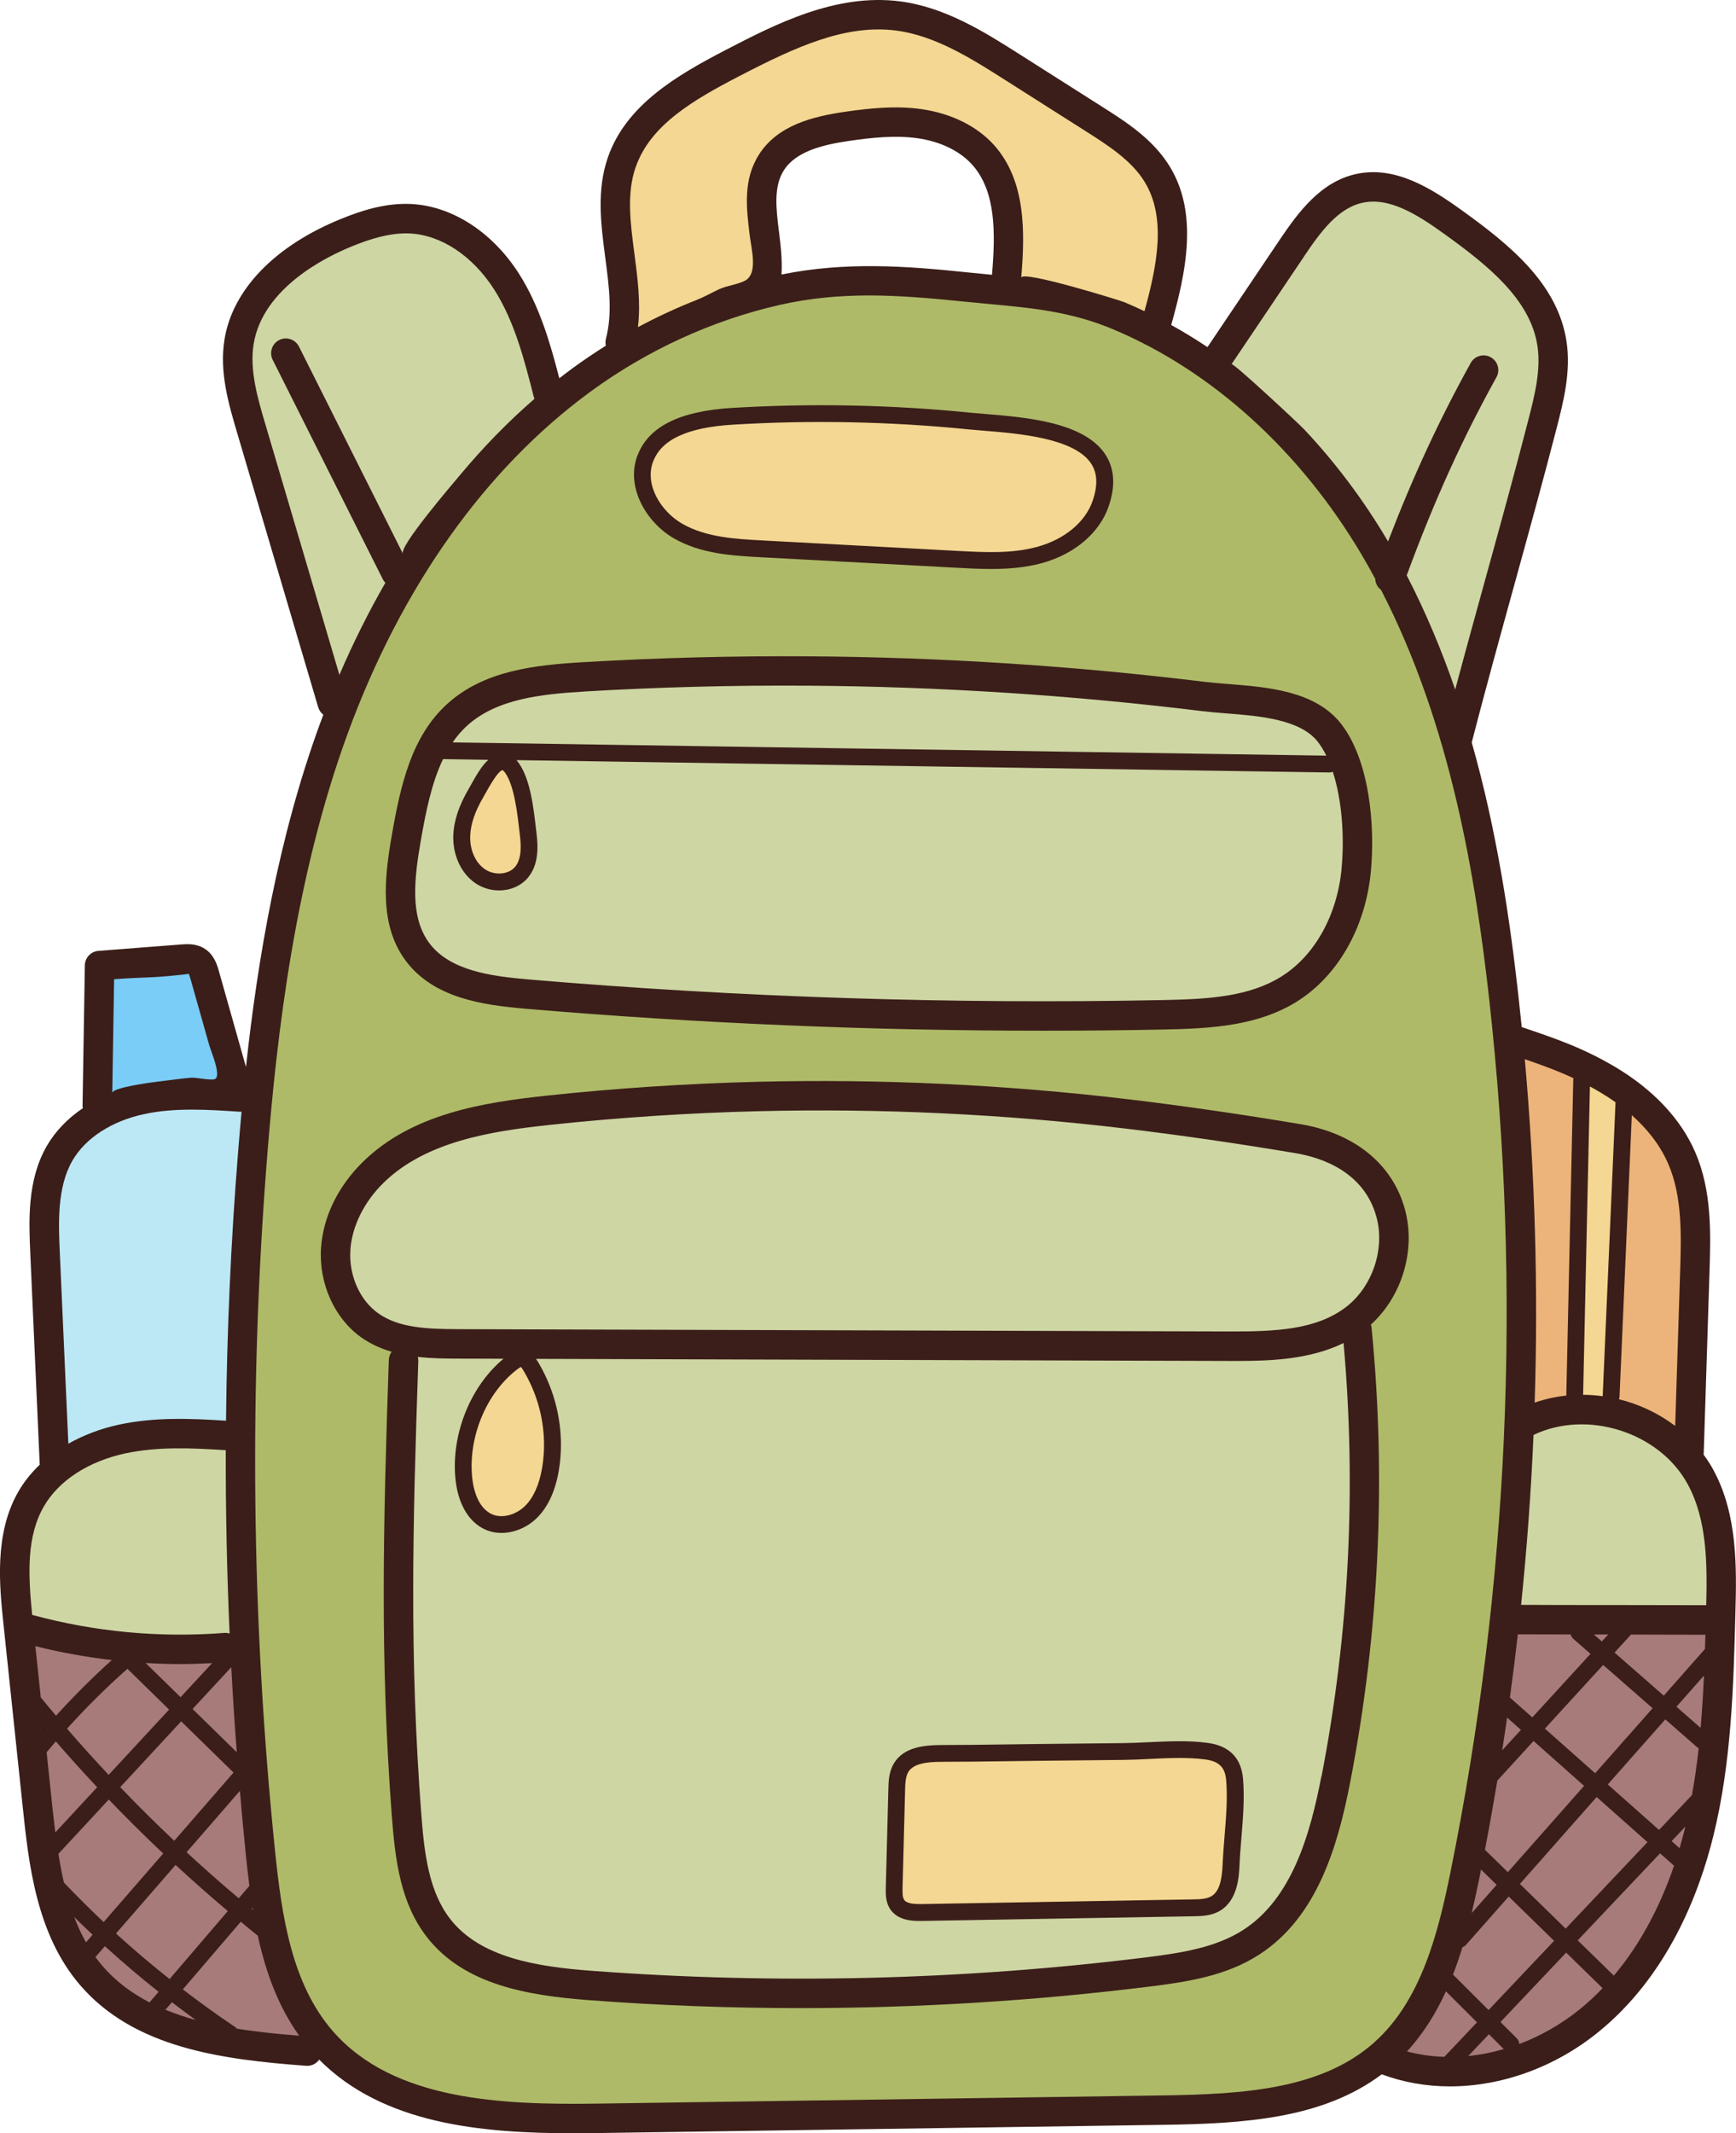
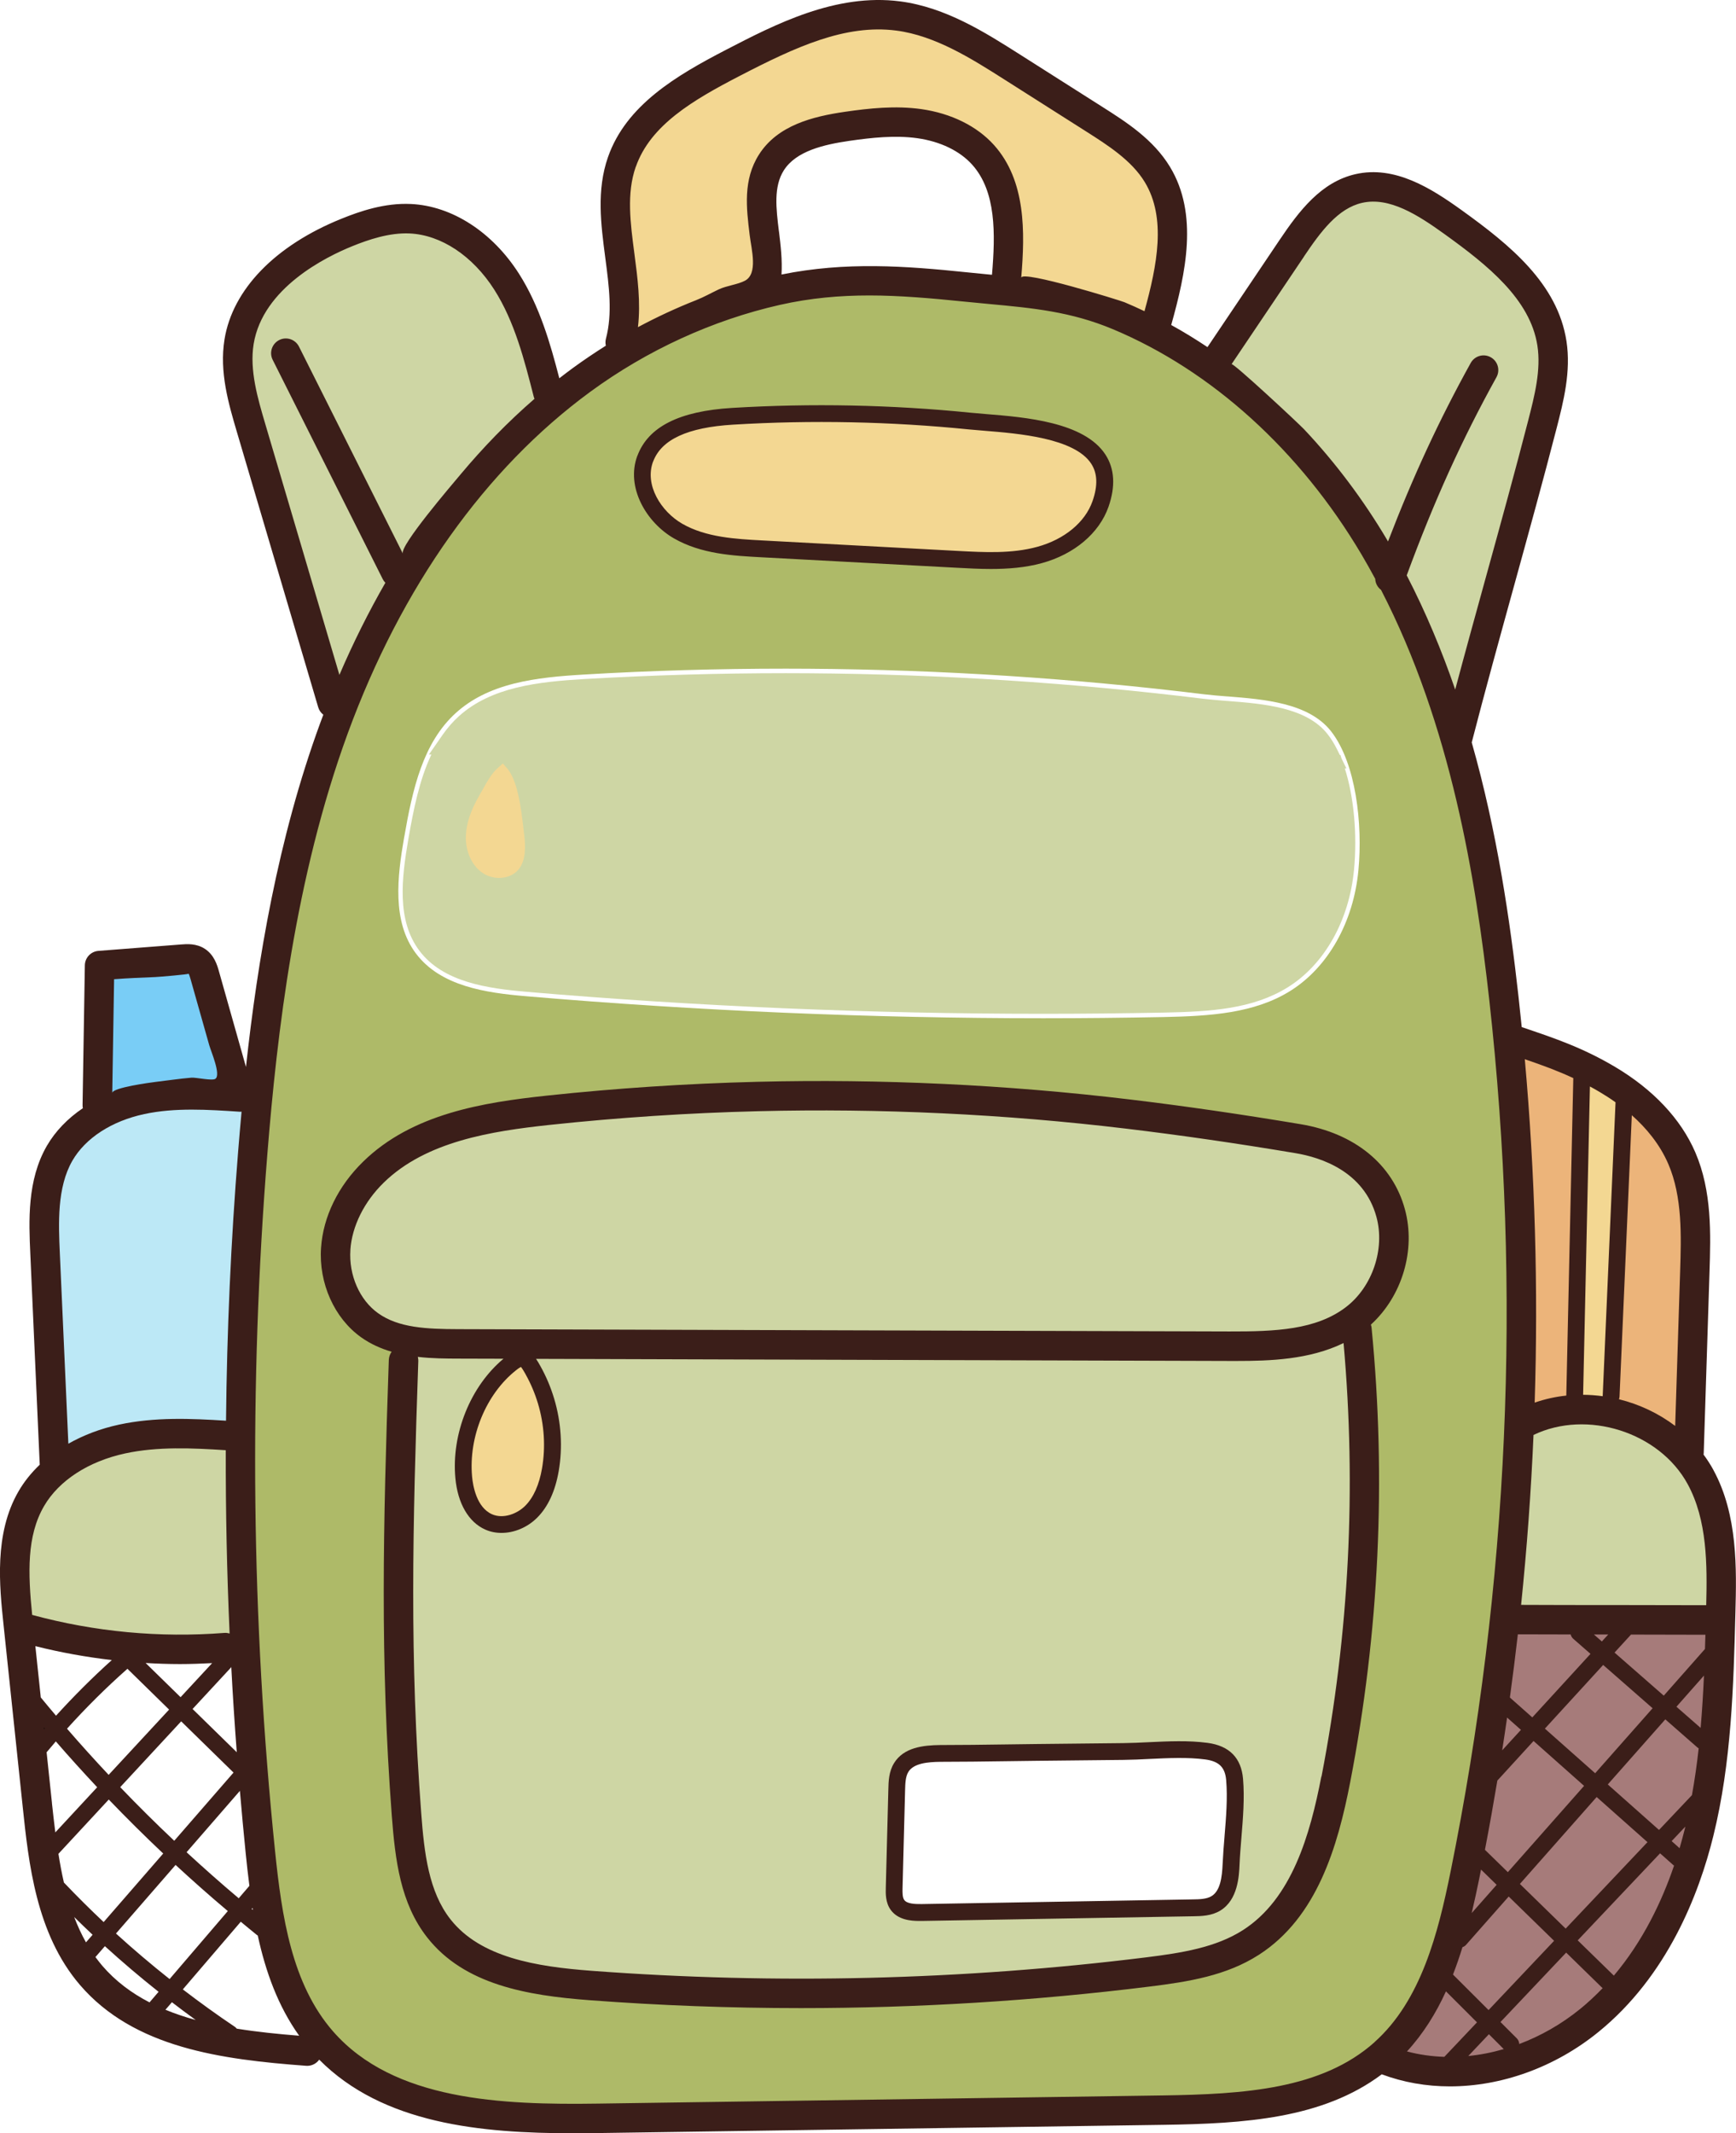
<svg xmlns="http://www.w3.org/2000/svg" id="Livello_1" viewBox="0 0 416.75 512">
  <defs>
    <style>.cls-1,.cls-2,.cls-3,.cls-4,.cls-5,.cls-6,.cls-7,.cls-8,.cls-9{stroke-width:0px;}.cls-2{fill:#79cdf6;}.cls-3{fill:#3b1e19;}.cls-4{fill:#aeba68;}.cls-5{fill:#bce8f6;}.cls-6{fill:#a67b7a;}.cls-7{fill:#ced6a4;}.cls-8{fill:#f3d792;}.cls-9{fill:#ecb47a;}</style>
  </defs>
  <path class="cls-2" d="M34.85,231.42l-10.42.82-.55,34.5,4.16-1.62c1.84-.72,3.77-1.3,5.7-1.72.09-.02.18-.03.27-.05.19-.03.38-.06.57-.1l1.46-.32,2.26-.26c1.66-.19,3.13-.31,4.5-.38l1.77-.08,2.12.02c2,.02,3.96.08,5.8.18l4.2.23-8.05-28.45c-.1-.36-.36-1.27-.66-1.88l-.73-1.46-1.62-.18c-.2-.02-.44-.04-.7-.04-.14,0-.28,0-.43,0l-3.11.13v.11s-6.55.51-6.55.51h0Z" />
  <path class="cls-4" d="M331.99,492.37c11.88-10.61,16.11-27.44,19.15-42.39,14.05-69.27,17.2-140.03,9.36-210.31-3.21-28.82-9.11-66.17-26.29-99.45l-.31-.61-.55-.41c-.09-.07-.2-.19-.21-.38l-.03-.7-.33-.61c-1.28-2.37-2.35-4.26-3.36-5.94-15.08-25.47-36.77-45.11-61.07-55.3-10.51-4.4-19.86-5.27-30.75-6.29-1.96-.18-3.96-.37-5.98-.57-7.3-.75-15.08-1.49-22.89-1.49s-15.16.77-22.15,2.34c-16.54,3.73-32.66,11.12-46.64,21.36-25.7,18.84-46.18,47.64-59.24,83.32-12.83,34.99-17.16,72.74-19.5,101.71-4.48,55.76-3.86,112.25,1.85,167.91,1.65,16.16,4.14,32.94,14.64,44.96,14.17,16.23,38.22,18.42,59.88,18.42,2.02,0,4.04-.02,6.04-.05l135.51-1.96c20.2-.3,39.44-1.56,52.86-13.55ZM155.81,110.43c2.15-5.73,8.73-8.85,20.11-9.54,7.02-.43,14.17-.64,21.25-.64,11.87,0,23.84.6,35.59,1.79,1.05.11,2.24.21,3.54.31l.19.02c8.79.71,22.07,1.79,26.35,8.36,1.7,2.62,1.84,5.86.42,9.91-1.89,5.39-7.1,9.73-13.95,11.61-3.23.89-6.87,1.31-11.45,1.31-2.66,0-5.28-.14-7.82-.28l-47.09-2.52c-6.44-.34-13.73-.73-19.67-4.14-5.35-3.09-9.72-10.16-7.46-16.2ZM97.03,200.97c2.02-11.66,4.5-22.71,12.43-29.88,3.61-3.27,8.16-5.56,13.92-7.02,5.39-1.36,11.25-1.85,16.77-2.17,15.99-.95,32.31-1.42,48.5-1.42,1.82,0,3.65,0,5.48.02,31.68.22,63.63,2.29,94.98,6.14,1.69.2,3.54.36,5.51.51h.12c8.66.69,19.45,1.52,24.81,8.38,5.97,7.63,7.6,22.22,6.56,33.3-1.17,12.49-7.29,23.33-16.36,29-8.61,5.38-19.26,6.04-30.33,6.27-9.77.19-19.53.29-29,.29-41.34,0-83.07-1.78-124.04-5.28-9.73-.82-20.61-2.37-26.55-10.29-5.74-7.64-4.46-18.38-2.81-27.85ZM192.26,478.96c-16.86,0-33.88-.64-50.56-1.89-14.27-1.07-28.6-3.49-36.78-13.89-5.92-7.54-7.11-17.4-7.88-27.69-2.83-37.46-2.08-68.8-.71-108.97,0-.11.04-.22.11-.31l2.49-3.44-4.07-1.2c-2.49-.74-4.6-1.73-6.45-3.05-5.59-3.97-8.88-11.36-8.36-18.82.46-6.74,3.73-13.4,9.22-18.76,11.11-10.84,27.61-13.42,42.2-14.98,16.77-1.79,33.73-2.91,50.4-3.31,5.03-.12,10.14-.19,15.2-.19,24.56,0,49.36,1.48,73.71,4.4,13.05,1.56,26.83,3.55,40.96,5.92,11.75,1.98,19.99,8.62,22.62,18.23,2.36,8.66-.57,18.58-7.29,24.7l-1.46,1.33.64,1.87s.02.07.03.12c3.52,36.14,1.81,72.52-5.09,108.12-2.87,14.85-7.56,31.15-20.61,39.52-7.23,4.64-15.93,6.04-24.96,7.16-27.46,3.41-55.51,5.14-83.36,5.14Z" />
  <path class="cls-5" d="M57.73,263.82c-3.76-.25-7.65-.51-11.56-.51-4.63,0-8.62.38-12.2,1.14-8.64,1.86-15.64,6.46-19.18,12.61-4.17,7.2-3.76,16.36-3.43,23.73l2.27,50.75,4.26-2.44c3.39-1.93,7.2-3.36,11.32-4.25,4.09-.89,8.61-1.32,13.85-1.32,3.48,0,6.91.18,10.99.44l3.16.2.04-3.17c.22-21.51,1.2-43.2,2.91-64.45.22-2.8.48-5.89.82-9.48l.3-3.28h-3.29c-.1,0-.2,0-.25,0Z" />
  <path class="cls-6" d="M412.48,389.34h-3.07c-5.62-.03-11.12-.04-16.56-.04h0s-16.53-.01-16.53-.01c-3.92,0-7.9-.02-11.93-.04h-2.69s-.31,2.66-.31,2.66c-.56,4.9-1.2,9.98-1.9,15.11l-.21,1.59-.45,3.21c-.37,2.61-.77,5.21-1.17,7.81l-.99,6.32-.03.03-.14.88c-.95,5.63-1.95,11.2-2.97,16.55l-.3,1.59h0s-.63,3.12-.63,3.12l-.41,2.07c-.66,3.22-1.23,5.84-1.81,8.27l3.38,1.75-3.89,4.41-1.2.43-.45,1.44c-.68,2.23-1.43,4.37-2.2,6.36l-.71,1.83h.01s-.93,2.04-.93,2.04c-2.46,5.39-5.35,9.85-8.84,13.63l-3.37,3.66,4.8,1.27c2.71.72,5.53,1.15,8.41,1.33l-.61.64,7.98-.79c2.98-.3,6.02-.88,9-1.75v.18s2.17-.81,2.17-.81l2.76-.8-.18-.18c5.27-2.07,10.19-4.94,14.63-8.54,1.95-1.59,3.83-3.32,5.73-5.3l.66-.69.04.05.63-.75.9-.93-.06-.05.64-.75c6.28-7.43,11.31-16.59,14.95-27.21l.09.08,1.34-4.54c.5-1.73.93-3.29,1.26-4.67.07-.24.12-.49.17-.74l1.42-6.72.02-.02.1-.54.66-3.12-.15.16c.41-2.57.78-5.23,1.09-7.96l.07.07.26-2.96v-.07s0,0,0,0l.25-2.88c.35-4.03.62-8.3.8-12.69l.37-8.46-.05.06c.02-.48.03-.96.04-1.46l.08-3.07Z" />
-   <path class="cls-6" d="M36.47,484.26l.16.08h.01s1.93.78,1.93.78c2.33.96,4.82,1.8,7.62,2.57l1.68-3.52c2.25,1.62,4.48,3.19,6.66,4.66l.64.83,1.18.19c4.34.7,9.18,1.25,15.23,1.73l6.43.51-3.75-5.25c-4.31-6.04-7.41-13.54-9.45-22.93l-.27-1.24-.05-.03c-.39-2.3-.87-5.05-.88-5.1l-.87-6.79-.07.08c-.22-1.79-.44-3.75-.68-6.16-.45-4.35-.89-9.01-1.42-15.11l-.4-4.58-.35-4.66c-.51-6.79-.95-13.65-1.32-20.4l-.52-9.71-3.48,5.75-3.74.2c-2.8.15-5.28.23-7.56.23-2.57,0-5.29-.08-8.07-.25l-3.88-.23-4.07-.47c-6.01-.7-12.05-1.79-17.96-3.26l-4.16-1.04,1.84,17.45.56.69c1.2,1.48,2.43,2.93,3.66,4.39l2.32-1.9-2.29,1.94.95,1.11-.03.03h0s-.97,1.13-.97,1.13c-.77.89-1.52,1.78-2.26,2.68l-.79.97,1.41,13.46c.25,2.41.53,4.79.82,7.07l.81,6.37.11-.11c.37,2.2.76,4.2,1.19,6.06l.18.8.57.59c1.64,1.73,3.34,3.46,5.07,5.17l-3.23,2.12c.91,2.38,1.91,4.51,3.04,6.49l1.07,1.88v.02s.09.14.09.14l.94,1.65.14-.17.23.31c.64.87,1.2,1.59,1.79,2.27,3.26,3.8,7.38,7,12.24,9.5l.32.17-.11.12,1.73.72Z" />
  <path class="cls-9" d="M393.73,265.42l-4.71-4.18-3.21,73.65-1.12,3.05,3.25.8c4.49,1.11,8.78,3.14,12.39,5.88l4.62,3.5,1.38-42.95c.28-8.66.6-18.47-3.07-26.99-2-4.64-5.2-8.94-9.52-12.77Z" />
  <path class="cls-9" d="M367.02,251.38l-4.37-1.49.41,4.6c2.43,27.22,3.22,54.83,2.36,82.06l-.14,4.37,4.13-1.45c2.21-.77,4.53-1.29,6.91-1.54l2.63-.27,1.77-80.8-1.78-.82c-4.07-1.91-8.14-3.36-11.93-4.65Z" />
  <path class="cls-8" d="M384.35,338.06l3.4.4v-3.37l3.15-72.05-1.34-.95c-1.27-.89-2.58-1.75-3.93-2.55-.87-.51-1.7-.98-2.54-1.43l-4.31-2.32-1.8,81.93,3.05.02c1.39,0,2.84.11,4.32.31Z" />
-   <path class="cls-8" d="M292.44,457.64c3.26-2.01,3.89-6.08,4.07-10.18.09-2.09.27-4.27.45-6.51.38-4.61.77-9.37.39-13.91-.36-4.49-2.93-7.09-7.63-7.71-1.93-.26-4.08-.38-6.58-.38s-4.88.11-7.29.23l-.46.02c-1.91.09-3.88.18-5.73.2l-20.83.22c-1.74.02-3.48.04-5.22.06l-3.87.05c-4.57.07-9.3.13-13.96.13-3.91.04-8.19.52-10.24,3.81-1.14,1.82-1.19,4.03-1.24,5.84l-.62,23.54c-.03,1.36-.08,3.23.97,4.71,1.61,2.23,4.77,2.23,6.12,2.23h.54s65.07-1.12,65.07-1.12c1.84-.02,4.13-.05,6.07-1.23Z" />
  <path class="cls-8" d="M262.37,29.03l-19.77-12.56c-7.97-5.06-17.01-10.79-27.03-12.1-1.53-.2-3.1-.3-4.66-.3-11.57,0-23.02,5.44-34.71,11.49-11.69,6.06-22.51,12.42-26.38,23.48-2.48,7.09-1.45,14.8-.46,22.25.73,5.55,1.48,11.3.84,16.88l-.66,5.7,5.05-2.71c6.1-3.27,12.44-6.05,18.84-8.25l1.89-.65h0s2.13-.66,2.13-.66c1.21-.37,2.42-.72,3.64-1.05l1.81-.5.35-1.85c.73-3.89.21-8.09-.29-12.16-.77-6.27-1.49-12.2,1.79-17.34,3.83-6.03,11.53-7.89,18.55-8.91,3.48-.51,7.59-1.02,11.7-1.02,2.07,0,3.96.12,5.79.38,6.46.91,12.01,3.64,15.63,7.67,6.95,7.76,6.62,19.33,5.77,29.57l-.25,2.9,2.9.33c3.03.34,5.35.66,7.54,1.04l2.3.39,1.62.35c4.48.97,8.56,2.24,12.48,3.88,1.6.67,3.18,1.38,4.69,2.1l3.23,1.55.95-3.46c3.01-10.95,5.72-23.45-.25-33.32-3.55-5.84-9.65-9.71-15.03-13.12Z" />
-   <path class="cls-8" d="M237.93,135.52c4.69,0,8.48-.44,11.91-1.38,7.46-2.05,13.18-6.86,15.28-12.86,1.61-4.61,1.39-8.52-.64-11.63-4.82-7.39-18.68-8.5-27.86-9.24-1.34-.11-2.57-.21-3.66-.32-11.8-1.2-23.84-1.8-35.79-1.8-7.11,0-14.29.21-21.36.64-12.23.74-19.37,4.27-21.83,10.81-2.06,5.5.15,13.88,8.3,18.57,6.34,3.65,13.89,4.06,20.55,4.42l46.98,2.51c2.64.14,5.36.29,8.11.29Z" />
+   <path class="cls-8" d="M237.93,135.52c4.69,0,8.48-.44,11.91-1.38,7.46-2.05,13.18-6.86,15.28-12.86,1.61-4.61,1.39-8.52-.64-11.63-4.82-7.39-18.68-8.5-27.86-9.24-1.34-.11-2.57-.21-3.66-.32-11.8-1.2-23.84-1.8-35.79-1.8-7.11,0-14.29.21-21.36.64-12.23.74-19.37,4.27-21.83,10.81-2.06,5.5.15,13.88,8.3,18.57,6.34,3.65,13.89,4.06,20.55,4.42c2.64.14,5.36.29,8.11.29Z" />
  <path class="cls-8" d="M116.92,366.18c1.07.47,2.23.71,3.45.71,2.78,0,5.8-1.3,7.88-3.4,2.41-2.43,4.04-5.98,4.83-10.56.96-5.55.6-11.4-1.05-16.91-.79-2.63-1.86-5.18-3.2-7.58-.66-1.18-1.09-1.84-1.46-2.29l-1.49-1.79-2.1,1c-.52.25-1.09.62-1.79,1.19-7.26,5.76-11.77,15.46-11.77,25.33,0,.95.05,1.89.13,2.82.31,3.35,1.58,9.29,6.58,11.49Z" />
  <path class="cls-8" d="M119.81,212.66c2.47,0,4.7-.97,6.12-2.66,2.36-2.8,2.22-6.77,1.84-9.91l-.17-1.46c-.68-5.86-1.48-11.4-3.83-14.79-.63-.93-1.35-1.54-2.12-1.82l-.66-.24-.7.08c-1.96.23-3.46,1.88-6.16,6.75,0,0-.51.89-.66,1.15-2.31,3.93-3.49,7.46-3.59,10.8-.14,4.31,1.68,8.33,4.75,10.48,1.48,1.04,3.32,1.61,5.19,1.61Z" />
  <path class="cls-7" d="M365.21,342.48l-.08,1.79c-.59,13.55-1.59,27.21-2.96,40.61l-.34,3.29h3.31c7.56.04,14.87.04,22.14.04h5.49c5.52.01,11.09.02,16.8.04h2.94s.07-2.93.07-2.93c.27-10.95.11-21.53-4.82-30.57-5.26-9.66-16.29-15.91-28.11-15.91-4.53,0-8.97.98-12.82,2.84l-1.62.78Z" />
  <path class="cls-7" d="M322.29,118.84l1.78,2.43.79,1.16c2.05,3,3.85,5.81,5.48,8.56.1.18.2.35.3.52l3.16,5.28,2.21-5.75c5.94-15.47,12.2-28.96,19.68-42.46.14-.25.38-.27.46-.27.09,0,.17.02.25.07.17.09.23.23.26.33.03.09.04.23-.05.4-8.37,15.1-15.07,29.9-21.73,47.98l-.46,1.24.61,1.18c4.31,8.32,8.17,17.4,11.46,26.99l3.19,9.3,2.54-9.5c2.21-8.27,4.58-16.87,6.87-25.18l.44-1.61c3.12-11.29,7-25.33,10.23-37.86,1.6-6.24,3.26-12.69,2.25-19.15-1.89-12.28-12.64-20.91-23.47-28.71-5.9-4.25-12.22-8.39-18.9-8.39-1.14,0-2.28.12-3.37.38-6.84,1.57-11.36,7.58-15.76,14.13l-18.98,28.19,2.28,1.71c10.64,8,20.21,17.77,28.45,29.04Z" />
  <path class="cls-7" d="M296.1,322.57c10.73,0,21.01-.49,28.82-6.45,7.28-5.55,10.82-16,8.41-24.84-3.45-12.6-15.11-16.34-21.76-17.45-14.12-2.37-27.88-4.37-40.91-5.93-24.28-2.91-49.07-4.39-73.68-4.39-5.02,0-10.1.06-15.1.19-16.88.42-33.8,1.54-50.29,3.31-14.42,1.54-30.71,4.08-41.58,14.69-5.22,5.1-8.47,11.69-8.89,18.06-.49,7.1,2.62,14.12,7.91,17.88,5.64,4.01,12.83,4.36,20.96,4.38l186.11.55Z" />
  <path class="cls-7" d="M275.49,472.76c8.88-1.1,17.44-2.46,24.51-6.99,12.71-8.14,17.32-24.2,20.15-38.82,6.68-34.5,8.48-69.79,5.34-104.87l-.39-4.35-3.92,1.92c-7.52,3.69-16.45,4-24.23,4h-1.84l-166-.49h.01s-19.16-.06-19.16-.06c-2.84,0-6.07-.02-9.34-.4l-4.34-.5,1.09,4.23c.02.07.02.11.02.11h0c-1.37,40.14-2.12,71.45.71,108.88.77,10.13,1.93,19.82,7.65,27.11,7.93,10.07,22,12.44,36.02,13.49,16.69,1.25,33.68,1.89,50.5,1.89,27.77,0,55.76-1.73,83.21-5.14ZM215.63,453.1l.61-23.55c.04-1.62.09-3.46.95-4.84,1.23-1.98,3.8-2.85,8.59-2.89,5.25,0,10.61-.08,15.35-.14,2.56-.04,5.12-.08,7.7-.1l20.84-.22c1.91-.02,3.8-.11,5.81-.2l.46-.02c2.24-.11,4.77-.23,7.2-.23s4.48.12,6.34.38c3.85.51,5.62,2.28,5.93,5.92.36,4.38-.02,9.06-.39,13.58-.19,2.22-.36,4.4-.47,6.59-.11,2.39-.3,6.86-3.15,8.6-1.44.89-3.35.92-5.05.95l-65.17,1.12c-.12,0-.26,0-.41,0h-.15c-2.3,0-3.7-.45-4.39-1.43-.68-.94-.63-2.37-.6-3.52ZM131.14,352.59c-.72,4.16-2.16,7.36-4.29,9.51-1.75,1.76-4.17,2.81-6.48,2.81-.97,0-1.86-.18-2.65-.52-1.41-.63-2.6-1.75-3.52-3.33-1.02-1.75-1.68-4.01-1.9-6.55-.89-9.65,3.32-20.13,10.48-26.08l2.41-2.01,1,1.45c.32.46.64,1.04.92,1.52,1.27,2.29,2.29,4.71,3.02,7.18,1.57,5.25,1.91,10.79,1,16.02Z" />
  <path class="cls-7" d="M106.19,176.46l-3.22,4.63h.59c-2.9,6.12-4.3,13.27-5.49,20.07-1.68,9.68-2.87,19.73,2.62,27.03,5.67,7.54,16.29,9.04,25.79,9.86,40.93,3.5,82.62,5.27,123.91,5.27,9.65,0,19.41-.1,29-.29,11.32-.23,21.37-.85,29.79-6.09,8.79-5.49,14.72-16.03,15.87-28.2.8-8.48-.03-17.55-2.21-24.3h.39s-1.16-2.36-1.16-2.36l-.3-.91-.12.05-.58-1.18c-.75-1.52-1.53-2.79-2.37-3.84-5.07-6.49-15.6-7.31-24.04-7.96l-.68-.05c-1.79-.15-3.47-.29-5.02-.47-31.28-3.85-63.2-5.91-94.85-6.13-1.82-.01-3.64-.02-5.47-.02-16.1,0-32.4.48-48.44,1.41-10.93.65-22.24,1.88-30.04,8.92-1.45,1.31-2.75,2.8-3.98,4.57ZM124.44,208.73c-1.06,1.26-2.74,1.98-4.62,1.98-1.46,0-2.9-.45-4.07-1.27-2.53-1.78-4.03-5.16-3.91-8.81.05-1.48.34-3.03.86-4.6.55-1.65,1.38-3.43,2.46-5.28.2-.34.43-.74.67-1.18.95-1.71,2.13-3.83,3.43-5.02l1.45-1.32,1.03,1.18c.13.15.26.3.41.52,2.27,3.27,2.98,9.4,3.51,13.93l.17,1.44c.34,2.75.48,6.2-1.39,8.43Z" />
  <path class="cls-7" d="M95.11,141.37l1.08-2.1-1.62-1.62-26.42-52.63c-.14-.27-.03-.59.23-.71.08-.04.16-.06.25-.06.08,0,.34.02.48.3l27.33,54.43,2.84-4.48c1.54-2.43,3.21-4.93,5.1-7.62l1.02-1.45h0s1.63-2.2,1.63-2.2c7.06-9.48,14.89-17.97,23.28-25.23l1.62-1.52-.86-1.99v-.05c-2.34-9.09-4.73-18.48-9.86-26.53-5.68-8.91-14.17-14.47-22.71-14.86-.33-.02-.66-.02-1-.02-5.2,0-10.19,1.75-13.96,3.27-6.88,2.77-23.14,10.82-25.59,25.81-1.13,6.96.98,14.12,2.86,20.45l20.18,68.27,3.28-7.64c3.26-7.61,6.92-14.94,10.87-21.8Z" />
  <path class="cls-7" d="M57.2,348.07v-2.82s-2.8-.18-2.8-.18c-3.42-.22-7.39-.46-11.3-.46-5.2,0-9.67.42-13.66,1.29-9.65,2.08-17.47,7.21-21.46,14.07-4.74,8.18-4.2,18.27-3.24,27.91l.21,2.06,2,.54c11.86,3.21,24.07,4.84,36.32,4.84,3.6,0,7.25-.14,10.89-.43,0,0,.04,0,.13.03l4.05,1.21-.19-4.22c-.65-14.39-.96-29.14-.92-43.85Z" />
  <path class="cls-3" d="M411.34,352.82c-.71-1.3-1.51-2.53-2.38-3.71.01-.1.04-.2.04-.31l1.39-43.49c.29-9.09.62-19.39-3.41-28.74-3.45-8-10.12-15.09-19.28-20.52-7.69-4.55-14.22-6.79-22.39-9.54-.25-2.43-.5-4.86-.77-7.29-2.04-18.27-5.12-39.54-11.23-61.03,3.08-11.96,6.68-25,10.16-37.6,3.5-12.69,7.12-25.81,10.23-37.87,1.63-6.34,3.48-13.54,2.35-20.85-2.14-13.82-13.58-23.09-25.11-31.39-7.41-5.33-16.1-10.83-25.55-8.68-8.27,1.89-13.54,8.85-18.23,15.82l-17.29,25.69c-2.85-1.9-5.75-3.68-8.71-5.31,0-.02.02-.03.02-.05,3.46-12.37,6.58-26.52-.31-37.9-4.03-6.65-10.56-10.8-16.33-14.46l-19.74-12.54c-8.34-5.29-17.79-11.3-28.71-12.72-15.46-2.01-30.05,5.54-41.77,11.61-11.95,6.19-23.99,13.28-28.36,25.75-2.79,7.97-1.7,16.18-.66,24.13.91,6.9,1.77,13.41.16,19.48-.15.57-.14,1.13-.02,1.67-2.7,1.7-5.34,3.48-7.92,5.36-1.09.8-2.17,1.62-3.25,2.46-2.14-8.29-4.73-17.32-9.68-25.09-6.39-10.02-16.09-16.28-25.94-16.74-6.29-.3-12.22,1.73-16.68,3.54-15.89,6.41-26.12,16.96-28.07,28.93-1.28,7.86.98,15.51,2.97,22.25l19.52,66.07c.22.74.66,1.35,1.23,1.79-.25.66-.5,1.33-.75,2-10.18,27.77-15.05,57.1-17.82,82.54l-6.5-22.99c-.38-1.35-1.09-3.87-3.35-5.35-2.06-1.35-4.36-1.17-5.73-1.06l-19.84,1.54c-1.82.14-3.23,1.64-3.26,3.46l-.55,33.55c0,.26.02.51.07.75-3.65,2.46-6.61,5.53-8.65,9.05-4.75,8.23-4.32,18.05-3.96,25.95l2.26,50.56h0c-2.02,1.93-3.75,4.07-5.09,6.39-5.91,10.16-4.57,22.8-3.6,32.03l4.59,43.57c1.43,13.63,3.22,30.59,13.75,42.87,12.98,15.13,33.94,17.89,54.3,19.41.09,0,.18.01.27.01,1.17,0,2.23-.59,2.87-1.49,15.3,15.44,38.86,17.67,60.97,17.67,2.04,0,4.06-.02,6.07-.05l135.51-1.97c19.59-.28,38.35-1.48,52.53-12.13,5.17,1.94,10.71,2.9,16.35,2.9,12.34,0,25.16-4.52,35.67-13.06,16.52-13.43,24.12-32.99,27.58-47.04,4.36-17.66,4.84-35.93,5.3-53.6.27-10.43.61-23.42-5.28-34.23ZM388.79,335.21l2.95-67.55c3.44,3.05,6.7,6.93,8.76,11.71,3.41,7.89,3.1,17.36,2.84,25.71l-1.19,37.15c-4-3.02-8.62-5.2-13.5-6.4.07-.2.13-.41.14-.63ZM381.68,260.76c.8.43,1.61.89,2.43,1.38,1.18.7,2.43,1.5,3.72,2.42l-3.08,70.48s0,.04,0,.06c-1.56-.21-3.13-.33-4.7-.34l1.63-73.99ZM377.69,258.75l-1.68,76.2c-2.58.27-5.12.83-7.59,1.69.87-27.45.08-54.96-2.37-82.42,4.22,1.44,7.92,2.8,11.64,4.53ZM364.38,392.25c4.3.02,8.51.03,12.68.03.09.39.3.75.62,1.04l4.14,3.62-13.97,15.25-5.38-4.77c.69-5.05,1.33-10.11,1.91-15.17ZM384.86,399.6l11.87,10.39-13.79,15.6-12.07-10.71,13.99-15.28ZM382.64,392.29h3.44l-1.53,1.67-1.91-1.67ZM359.29,452.37l-5.99,6.78c.67-2.82,1.27-5.62,1.83-8.36.14-.69.27-1.39.41-2.08l3.75,3.66ZM356.48,443.97c1.06-5.53,2.05-11.07,2.98-16.62l8.69-9.5,12.13,10.77-18.3,20.71-5.5-5.36ZM362.19,455.19l10.89,10.62-15.73,16.62-8.54-8.52c.84-2.16,1.59-4.36,2.27-6.57.32-.11.62-.29.86-.56l10.25-11.61ZM364.87,452.16l18.43-20.86,12.2,10.83-19.64,20.75-10.99-10.72ZM365.12,415.18l-4.5,4.91c.41-2.62.8-5.24,1.18-7.86l3.32,2.95ZM313.03,61.57c4.06-6.04,8.18-11.56,13.94-12.88,6.57-1.5,13.41,2.89,19.84,7.52,10.32,7.43,20.54,15.61,22.26,26.73.91,5.88-.68,12.04-2.21,18-3.09,12-6.7,25.09-10.2,37.75-2.46,8.9-4.97,18-7.32,26.81-3.19-9.27-7.02-18.48-11.64-27.41,6.59-17.88,13.27-32.62,21.54-47.55.95-1.71.33-3.86-1.38-4.8-1.7-.95-3.86-.33-4.8,1.38-7.55,13.64-13.8,27.11-19.85,42.84-.09-.16-.18-.32-.27-.47-5.59-9.44-12.35-18.47-19.88-26.46-1.32-1.4-17.1-16.1-17.41-15.62,0,0,17.39-25.83,17.39-25.83ZM152.64,40.03c3.51-10.04,13.8-16.05,24.93-21.81,13.32-6.9,25.34-12.48,37.61-10.88,9.37,1.22,18.12,6.78,25.84,11.68l19.74,12.54c5.11,3.25,10.91,6.93,14.07,12.16,5.21,8.61,2.95,19.95-.08,30.97-1.59-.76-3.2-1.48-4.82-2.16-.93-.39-24.58-7.76-24.77-5.88.93-11,1.12-23.29-6.52-31.82-4.09-4.56-10.29-7.62-17.45-8.64-6.22-.88-12.48-.21-18.34.64-7.7,1.12-16.17,3.22-20.65,10.27-3.85,6.05-3.03,12.8-2.23,19.32.43,3.51,2.05,9.28-1.15,10.96-1.75.92-4.36,1.17-6.29,2.08-1.81.86-3.55,1.85-5.43,2.59-4.77,1.88-9.43,4.05-13.95,6.47.69-5.91-.09-11.84-.85-17.61-.98-7.45-1.91-14.49.32-20.87ZM186.99,55.55c-.68-5.54-1.31-10.76,1.18-14.67,2.95-4.64,9.6-6.18,15.71-7.07,5.33-.77,10.99-1.39,16.33-.64,5.52.78,10.2,3.04,13.18,6.36,5.77,6.44,5.58,16.52,4.75,26.41h-.13c-1.95-.19-3.93-.38-5.95-.59-14.64-1.52-29.08-2.59-44.45.54.21-3.47-.19-6.95-.61-10.34ZM63.66,101.68c-1.78-6.02-3.79-12.84-2.77-19.11,2.2-13.46,17.34-20.93,23.75-23.51,3.79-1.53,8.79-3.25,13.7-3.03,7.56.35,15.15,5.39,20.31,13.48,4.89,7.67,7.23,16.88,9.5,25.77.04.15.1.29.16.44-6.42,5.56-12.35,11.68-17.8,18.2-1.85,2.22-14.69,17.17-13.79,18.96,0,0-24.95-49.7-24.95-49.7-.88-1.74-3-2.45-4.74-1.57s-2.45,3-1.57,4.75l26.42,52.63c.17.34.38.62.63.88-4.02,6.99-7.71,14.37-11.03,22.11l-17.82-60.3ZM60.64,457.92c.02.16.05.32.08.48-.1-.08-.2-.16-.29-.24l.21-.25ZM59.88,452.6l-2.57,3c-4.26-3.58-8.42-7.28-12.52-11.05l12.8-14.73c.44,5.05.89,10.11,1.41,15.15.26,2.54.54,5.09.87,7.63ZM43.35,407.34l-8.39-8.21c2.75.16,5.5.26,8.25.26,2.57,0,5.14-.1,7.72-.23l-7.58,8.18ZM55.3,400.38c.09-.09.16-.19.22-.29.36,6.83.8,13.65,1.32,20.46l-10.61-10.38,9.07-9.79ZM40.6,410.31l-14.52,15.67c-3.4-3.63-6.74-7.32-9.99-11.08,4.56-5.06,9.4-9.87,14.5-14.38l10.01,9.8ZM43.49,413.13l12.57,12.3-14.23,16.37c-4.43-4.18-8.76-8.47-12.97-12.87l14.64-15.8ZM42.15,447.6c4.1,3.78,8.27,7.48,12.54,11.07l-13.98,16.32c-4.41-3.5-8.7-7.14-12.87-10.93l14.31-16.46ZM27.39,235.02c3.3-.26,6.61-.38,9.91-.52.79-.03,8.08-.64,7.99-.81.18.34.38,1.07.46,1.32,1.49,5.28,2.98,10.56,4.48,15.84.42,1.5,2.86,7.08,1.48,8.07-.75.54-4.67-.36-5.74-.27-2.93.24-5.87.7-8.79,1.04-.87.11-10.21,1.34-10.23,2.63,0-.02.44-27.31.44-27.31ZM17.38,278.57c3.14-5.43,9.42-9.5,17.23-11.18,7.43-1.6,15.36-1.07,23.03-.56.12,0,.23-.01.35-.02-.3,3.26-.57,6.45-.82,9.52-1.73,21.47-2.7,43.05-2.91,64.65-8.42-.53-17.08-.91-25.68.94-4.45.96-8.55,2.53-12.17,4.58l-2.05-45.83c-.31-6.98-.7-15.66,3.02-22.1ZM10.57,361.48c3.57-6.14,10.67-10.75,19.49-12.65,7.81-1.68,16.08-1.29,24.14-.77-.04,14.67.27,29.34.92,43.99-.4-.11-.82-.17-1.25-.14-15.57,1.21-31.09-.24-46.15-4.32-1.01-10.04-1.32-18.94,2.85-26.11ZM8.5,395.09c6.06,1.52,12.18,2.62,18.34,3.34-4.68,4.21-9.15,8.68-13.39,13.35-1.23-1.46-2.46-2.91-3.66-4.38l-1.3-12.31ZM12.48,432.79l-1.29-12.23c.73-.88,1.47-1.75,2.21-2.61,3.23,3.73,6.55,7.39,9.93,11l-10.05,10.84c-.29-2.29-.55-4.62-.81-7ZM14.02,444.94l12.09-13.04c4.25,4.43,8.61,8.75,13.07,12.96l-14.3,16.45c-3.27-3.08-6.45-6.24-9.54-9.49-.51-2.22-.94-4.52-1.31-6.88ZM20.64,466.18c-1.09-1.93-2.02-3.96-2.83-6.08,1.46,1.44,2.93,2.86,4.42,4.26l-1.59,1.82ZM35.9,480.59c-4.3-2.22-8.15-5.08-11.34-8.79-.58-.68-1.12-1.38-1.65-2.09l2.27-2.61c4.17,3.79,8.47,7.45,12.89,10.95l-2.17,2.53ZM39.72,482.35l1.55-1.8c1.88,1.45,3.79,2.87,5.71,4.26-2.51-.68-4.94-1.5-7.26-2.45ZM56.83,486.89c-.13-.17-.29-.33-.47-.45-4.25-2.85-8.4-5.85-12.47-8.97l13.91-16.24c1.28,1.05,2.54,2.12,3.83,3.15.08.06.16.12.25.17,1.88,8.63,4.83,16.89,9.94,24.04-5.04-.4-10.09-.91-14.99-1.7ZM329.99,490.13c-12.66,11.31-31.3,12.5-50.91,12.79l-135.51,1.96c-23.16.34-49.08-.7-63.62-17.34-9.91-11.35-12.31-27.61-13.92-43.29-5.69-55.47-6.3-111.78-1.84-167.36,2.32-28.76,6.6-66.22,19.31-100.93,12.87-35.12,32.99-63.45,58.21-81.93,13.65-10,29.39-17.21,45.53-20.86,7.36-1.66,14.42-2.26,21.49-2.26s14.8.66,22.58,1.46c2.05.21,4.05.4,6.02.58,10.61.98,19.76,1.84,29.86,6.07,23.71,9.94,44.9,29.14,59.66,54.06,1.14,1.93,2.23,3.88,3.29,5.84.04,1.05.56,2.03,1.4,2.66,16.83,32.6,22.74,69.34,25.98,98.4,7.8,69.95,4.66,140.39-9.32,209.38-2.94,14.47-7.01,30.75-18.21,40.75ZM346.73,493.66c-3.06-.1-6.07-.53-8.97-1.3,3.94-4.28,6.97-9.18,9.36-14.42l7.45,7.44-7.84,8.28ZM352.48,493.46l4.95-5.23,3.57,3.57c-2.82.82-5.68,1.38-8.52,1.66ZM379.28,482.21c-4.48,3.64-9.44,6.44-14.57,8.37-.01-.5-.21-.99-.59-1.37l-3.91-3.91,15.77-16.66,8.59,8.39c.05.05.11.09.17.14-1.7,1.76-3.51,3.46-5.46,5.05ZM387.42,474.17s-.02-.02-.03-.04l-8.64-8.43,19.77-20.89,3.2,2.84c.05.04.11.07.16.11-2.93,8.59-7.46,18.12-14.45,26.4ZM404.46,438.96c-.37,1.48-.79,3.02-1.25,4.62l-1.91-1.7,3.29-3.48c-.05.18-.09.37-.13.55ZM406.16,430.86l-7.89,8.34-12.3-10.92,13.81-15.62,7.65,6.7c.11.1.23.18.36.24-.41,3.78-.95,7.54-1.62,11.27ZM408.26,414.71l-5.81-5.08,6.61-7.48c-.19,4.19-.44,8.38-.8,12.56ZM409.3,395.77l-9.89,11.2-11.82-10.34,3.96-4.32c5.87,0,11.78.01,17.86.04-.03,1.14-.07,2.29-.11,3.44ZM409.6,385.26c-7.61-.03-14.96-.04-22.3-.04-7.29,0-14.59,0-22.14-.04,1.4-13.57,2.39-27.17,2.98-40.78,12.79-6.16,30.19-.72,37,11.79,4.73,8.67,4.7,19.39,4.46,29.07Z" />
  <path class="cls-1" d="M10.56,414.61c.06.07.12.15.19.23-.05.06-.1.12-.15.17l-.04-.4Z" />
  <path class="cls-3" d="M329.28,318.73c-.03-.28-.1-.55-.18-.81,7.49-6.82,10.84-17.9,8.16-27.71-2.95-10.79-12.06-18.22-25.01-20.39-14.15-2.37-27.98-4.38-41.1-5.95-29.54-3.54-59.6-4.96-89.35-4.23-16.87.42-33.9,1.54-50.63,3.33-15.1,1.62-32.19,4.3-43.98,15.82-6.02,5.87-9.61,13.22-10.12,20.7-.58,8.48,3.2,16.91,9.62,21.47,2.27,1.62,4.77,2.72,7.33,3.47-.4.55-.65,1.23-.68,1.96-1.37,40.29-2.12,71.71.71,109.32.82,10.77,2.08,21.12,8.52,29.31,8.89,11.32,23.96,13.91,38.91,15.04,16.88,1.27,33.82,1.9,50.78,1.9,27.99,0,56.01-1.73,83.73-5.17,9.37-1.16,18.43-2.62,26.2-7.61,14-8.98,18.95-26.01,21.95-41.48,6.95-35.91,8.68-72.57,5.13-108.98ZM84.11,299.97c.39-5.66,3.3-11.53,8-16.12,10.18-9.94,25.88-12.36,39.8-13.86,16.54-1.77,33.38-2.88,50.05-3.29,29.41-.73,59.13.68,88.34,4.18,13.02,1.56,26.73,3.54,40.77,5.9,5.95,1,16.36,4.31,19.36,15.28,2.11,7.71-.98,16.82-7.33,21.66-7.15,5.46-16.93,5.87-27.98,5.84l-185.11-.55c-7.62-.02-14.32-.32-19.23-3.82-4.46-3.17-7.08-9.15-6.66-15.23ZM126.21,329.91c1.22,2.18,2.21,4.53,2.94,6.96,1.52,5.09,1.85,10.46.97,15.55-.69,3.96-2.04,6.97-4.01,8.96-1.91,1.93-5.27,3.25-7.98,2.06-3.73-1.64-4.6-6.85-4.8-9.02-.88-9.57,3.35-19.83,10.52-25.52.63-.51,1.01-.73,1.21-.83.36.41.92,1.43,1.16,1.84ZM317.21,426.37c-2.71,14-7.07,29.33-18.82,36.87-6.52,4.18-14.72,5.48-23.25,6.54-44.06,5.47-88.84,6.55-133.11,3.23-13.34-1-26.68-3.19-33.89-12.36-5.21-6.63-6.3-15.83-7.02-25.48-2.82-37.26-2.07-68.49-.7-108.55.01-.33-.04-.65-.12-.96,3.45.4,6.8.41,9.7.42l10.87.03c-7.9,6.57-12.54,18-11.55,28.66h0c.56,6.08,3.18,10.58,7.2,12.35,1.2.53,2.52.79,3.87.79,3.05,0,6.24-1.31,8.61-3.7,2.57-2.59,4.29-6.32,5.12-11.11.99-5.69.62-11.71-1.08-17.39-.81-2.71-1.91-5.33-3.28-7.78-.34-.61-.69-1.23-1.07-1.79l166.45.5c.61,0,1.22,0,1.86,0,7.74,0,17.34-.29,25.54-4.3,3.11,34.77,1.34,69.75-5.29,104.03Z" />
-   <path class="cls-3" d="M107.44,168.87c-8.63,7.8-11.25,19.39-13.38,31.59-1.76,10.09-3.09,21.57,3.37,30.17,6.68,8.89,18.32,10.58,28.7,11.47,41.16,3.51,82.84,5.28,124.29,5.28,9.7,0,19.4-.09,29.06-.29,11.5-.23,22.58-.92,31.86-6.71,9.86-6.16,16.5-17.85,17.76-31.26,1.02-10.81-.26-26.58-7.18-35.43-6.17-7.88-17.69-8.79-26.95-9.51-1.98-.16-3.85-.3-5.51-.5-31.48-3.87-63.55-5.95-95.32-6.16-18-.12-36.23.35-54.18,1.41-11.64.69-23.74,2.02-32.53,9.96ZM322.07,208.45c-1.05,11.23-6.46,20.93-14.47,25.93-7.76,4.84-17.39,5.42-28.26,5.64-50.71,1.02-102.05-.65-152.6-4.96-8.86-.75-18.73-2.11-23.65-8.67-4.77-6.34-3.63-15.68-2.06-24.71,1.23-7.06,2.62-13.86,5.33-19.49l10.87.17c-1.66,1.51-2.97,3.87-4.04,5.78-.23.41-.44.79-.62,1.1-2.41,4.09-3.63,7.78-3.75,11.3-.15,4.66,1.84,9.02,5.2,11.36,1.74,1.22,3.79,1.81,5.79,1.81,2.65,0,5.23-1.04,6.91-3.04,2.62-3.11,2.48-7.37,2.07-10.73l-.17-1.43c-.56-4.8-1.32-11.38-4.02-15.28-.21-.3-.42-.55-.62-.79l195.14,2.96h.03c.28,0,.55-.06.8-.17,2.28,6.96,2.8,15.88,2.11,23.21ZM116.05,191.28c.2-.34.43-.75.68-1.2,1.89-3.41,3.22-5.17,3.91-5.24,0,0,.25.09.66.68,2.12,3.07,2.85,9.32,3.33,13.45l.17,1.45c.31,2.55.46,5.72-1.15,7.64-1.59,1.89-5,2.13-7.3.52-2.25-1.57-3.58-4.61-3.47-7.93.09-2.83,1.13-5.9,3.18-9.38ZM140.39,165.96c17.8-1.05,35.88-1.52,53.71-1.39,31.5.22,63.29,2.27,94.51,6.11,1.81.22,3.76.38,5.82.54,7.88.62,17.68,1.39,21.93,6.82.76.97,1.43,2.1,2.04,3.32l-209.74-3.18c1.02-1.48,2.19-2.85,3.53-4.06,7.09-6.41,17.82-7.54,28.21-8.15Z" />
  <path class="cls-3" d="M289.87,418.3c-4.59-.61-9.41-.38-14.08-.16-2.14.1-4.16.2-6.15.22l-20.84.22c-2.57.03-5.14.06-7.71.1-5.02.07-10.21.14-15.3.14h-.02c-4.2.04-8.81.59-11.12,4.31-1.29,2.07-1.35,4.45-1.39,6.36l-.61,23.53c-.04,1.43-.09,3.59,1.16,5.34,1.75,2.45,4.89,2.68,6.84,2.68.25,0,.49,0,.7,0l65.07-1.12c1.97-.03,4.43-.07,6.57-1.39,4.2-2.58,4.46-8.29,4.58-11.03.09-2.1.27-4.22.45-6.46.38-4.66.78-9.47.39-14.09-.42-5.04-3.29-7.95-8.52-8.65ZM293.97,440.71c-.18,2.18-.36,4.44-.46,6.61-.14,3.27-.57,6.48-2.65,7.76-1.21.74-2.97.77-4.53.79l-65.07,1.12c-1.69.02-3.52-.07-4.18-.98-.43-.61-.44-1.67-.41-2.89l.61-23.53c.04-1.5.08-3.19.79-4.33,1.28-2.06,4.62-2.38,7.72-2.41,5.12,0,10.32-.07,15.35-.14,2.57-.04,5.13-.07,7.7-.1l20.84-.22c2.07-.02,4.22-.12,6.3-.23,4.48-.21,9.12-.44,13.35.12,3.32.45,4.77,1.89,5.03,4.98.36,4.28-.02,8.93-.39,13.42Z" />
  <path class="cls-3" d="M153.01,109.37c-2.85,7.62,2.21,16.07,8.77,19.84,6.55,3.77,14.23,4.18,21.02,4.54l46.98,2.52c2.59.14,5.32.29,8.1.29,4.06,0,8.24-.31,12.25-1.41,7.8-2.14,13.77-7.2,15.98-13.51,1.72-4.93,1.47-9.14-.74-12.54-5.09-7.82-19.27-8.96-28.65-9.72-1.33-.11-2.56-.21-3.64-.32-19-1.92-38.28-2.31-57.32-1.16-12.69.77-20.13,4.52-22.74,11.48ZM156.79,110.79c1.99-5.31,8.27-8.21,19.2-8.87,18.82-1.14,37.88-.75,56.66,1.15,1.11.11,2.36.21,3.72.32,8.07.65,21.58,1.74,25.59,7.9,1.51,2.32,1.62,5.27.31,9-1.77,5.06-6.72,9.16-13.24,10.95-6.12,1.68-12.7,1.33-19.06.99l-46.98-2.52c-6.33-.34-13.5-.72-19.21-4.01-5.09-2.93-9.1-9.32-7-14.92Z" />
</svg>